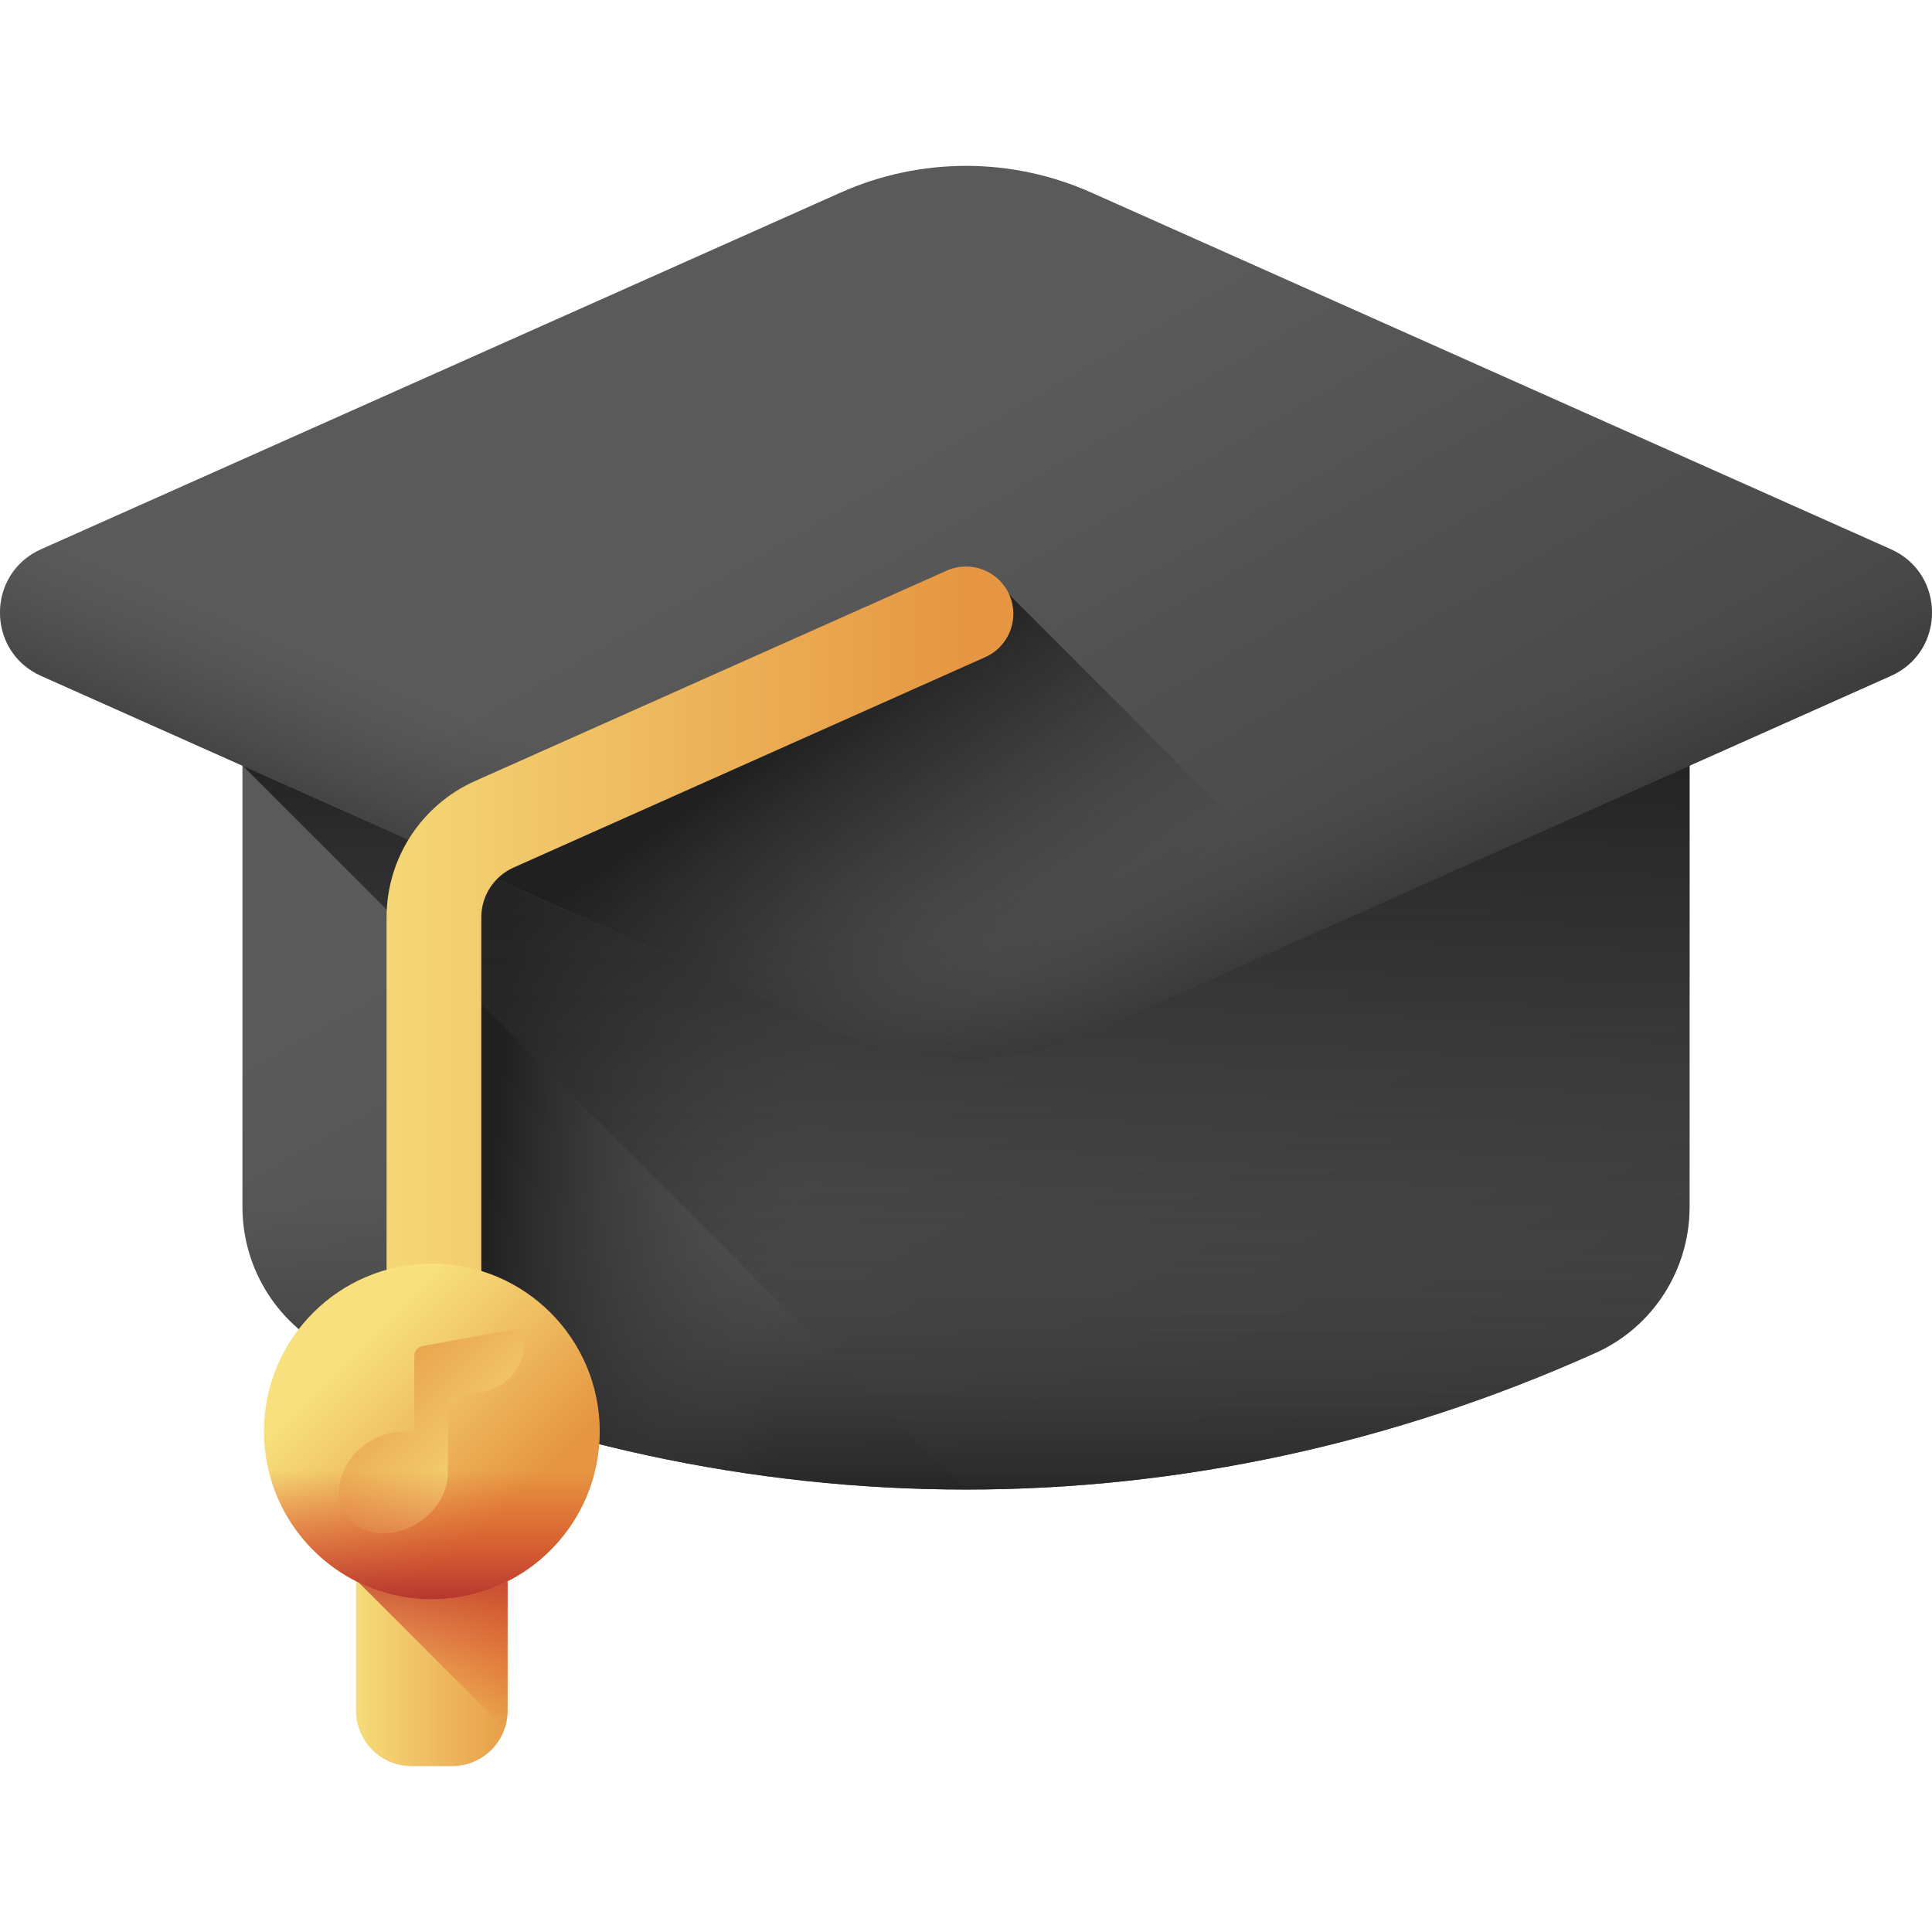
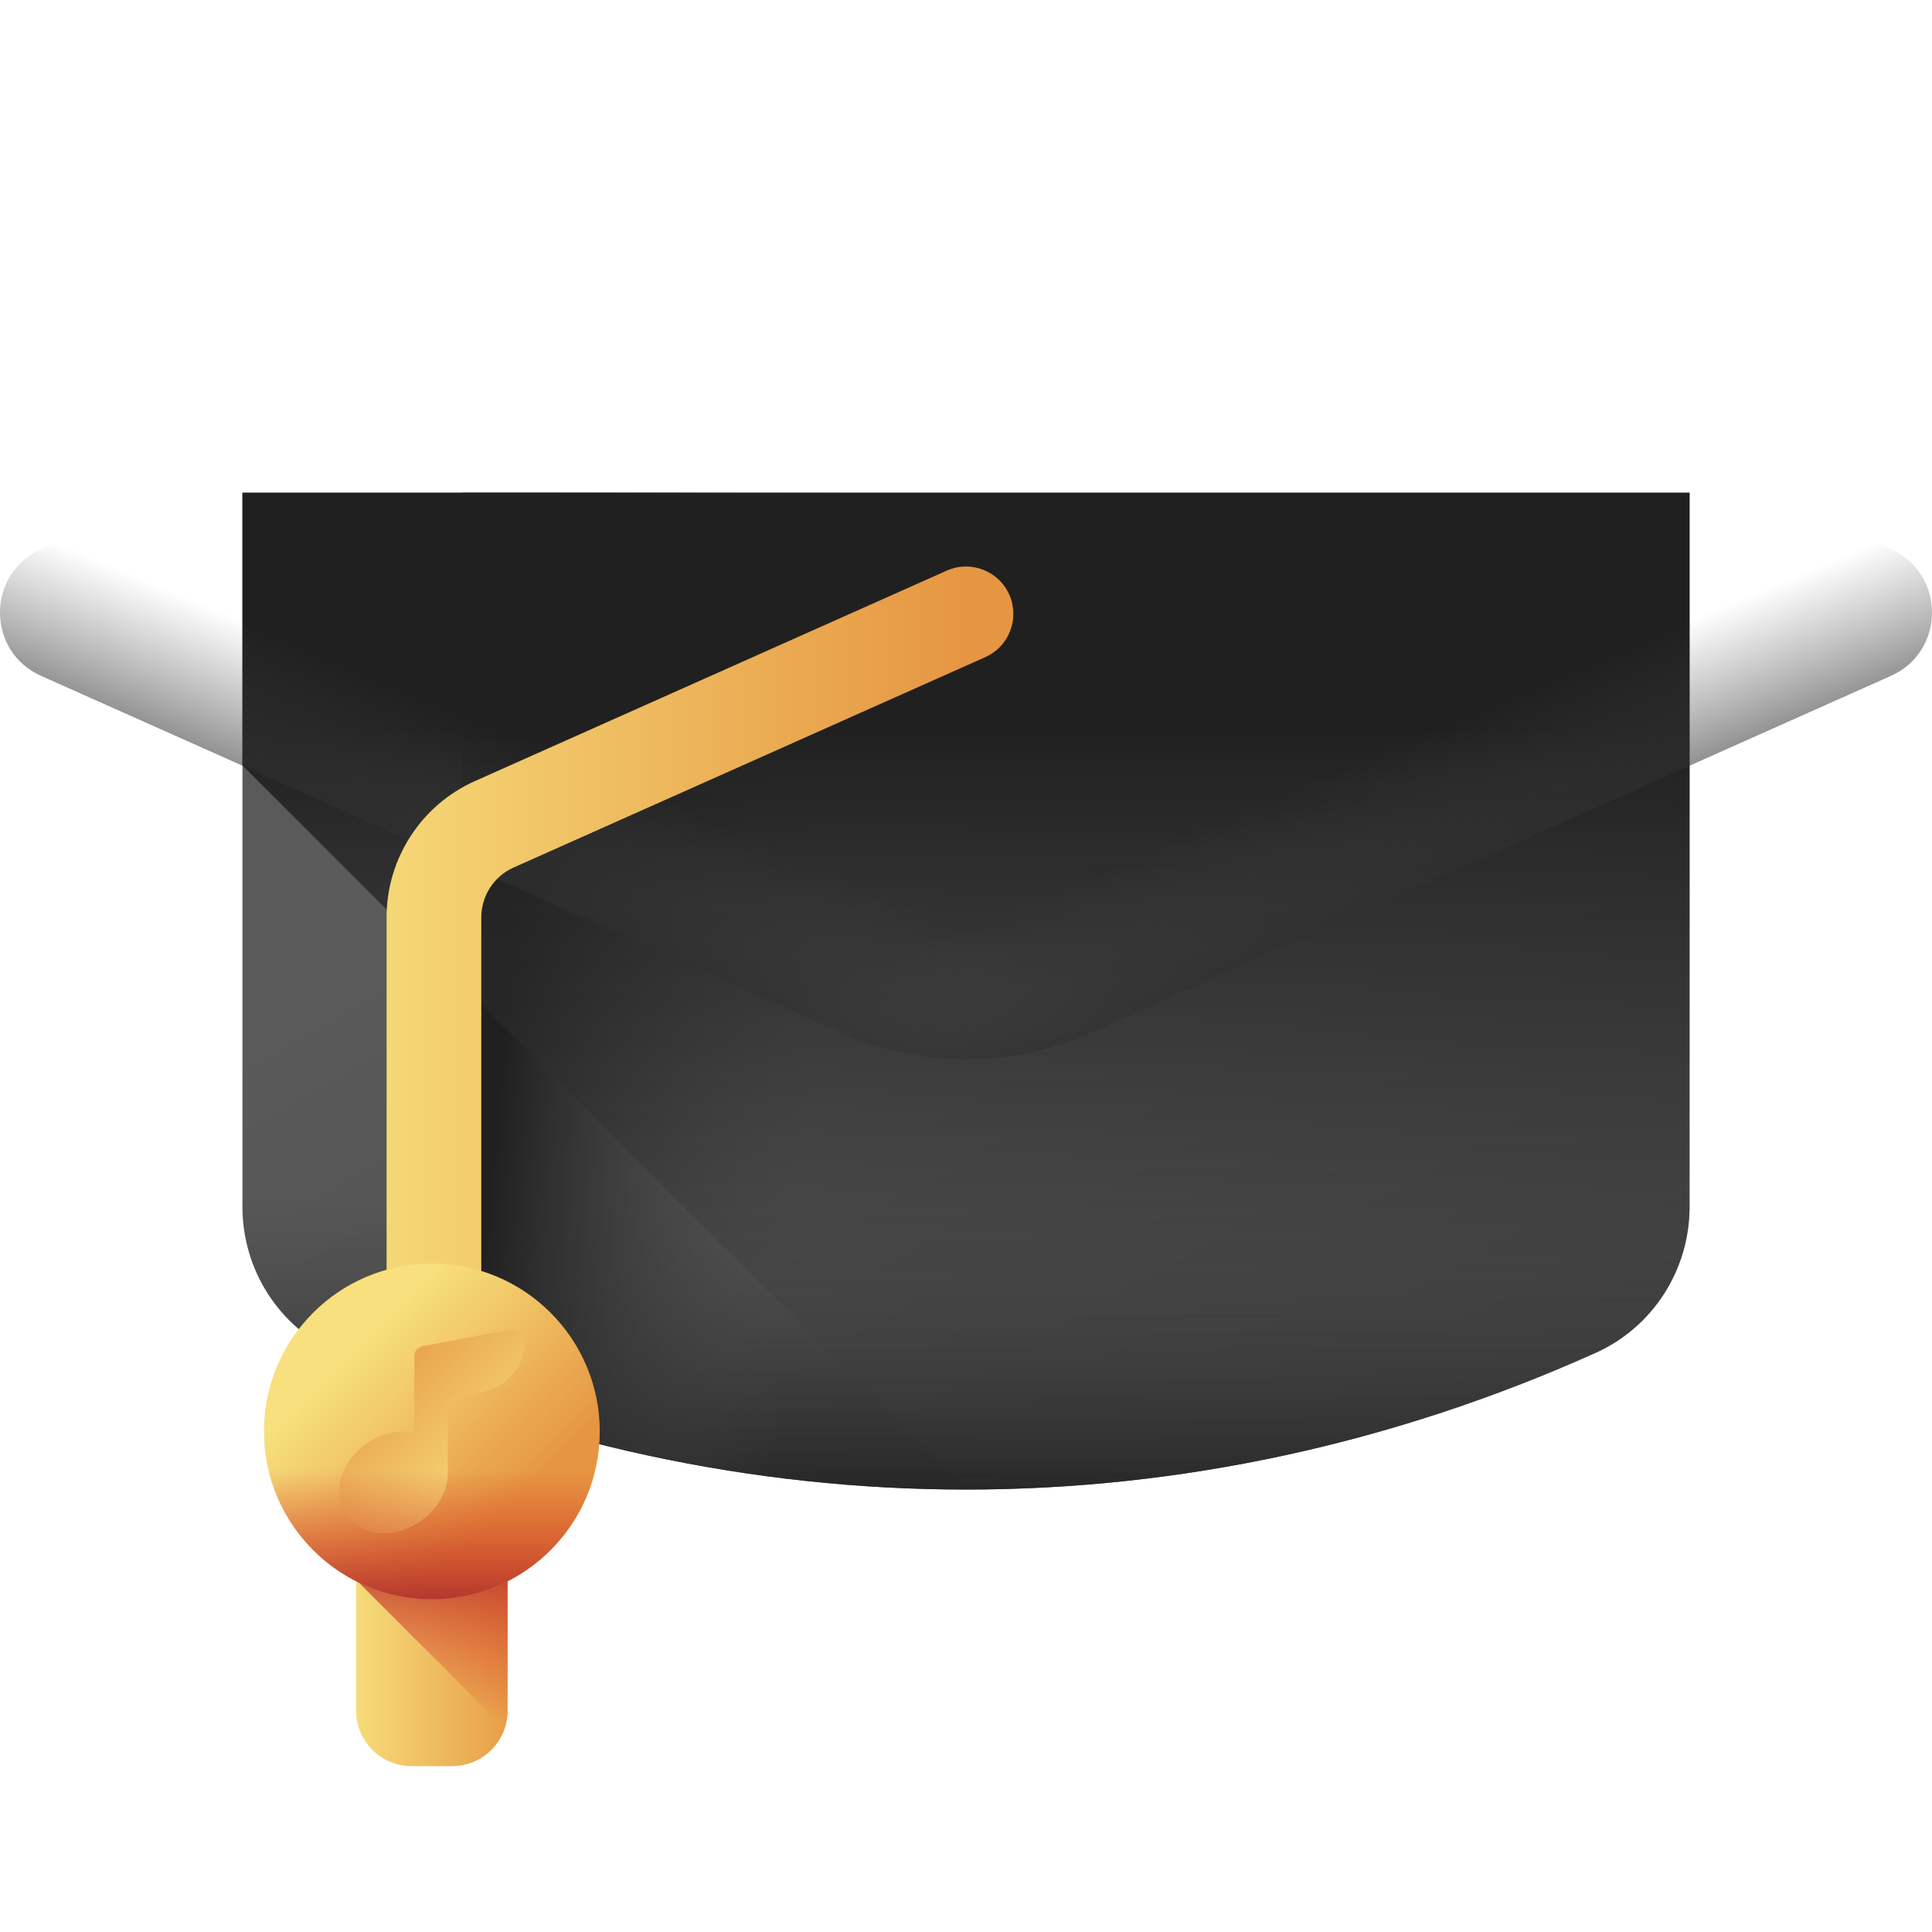
<svg xmlns="http://www.w3.org/2000/svg" xmlns:xlink="http://www.w3.org/1999/xlink" id="Capa_1" height="512" viewBox="0 0 510 510" width="512">
  <linearGradient id="lg1">
    <stop offset="0" stop-color="#5a5a5a" />
    <stop offset="1" stop-color="#464646" />
  </linearGradient>
  <linearGradient id="SVGID_1_" gradientUnits="userSpaceOnUse" x1="227.061" x2="355.411" xlink:href="#lg1" y1="181.776" y2="403.47" />
  <linearGradient id="lg2">
    <stop offset="0" stop-color="#464646" stop-opacity="0" />
    <stop offset="1" stop-color="#202020" />
  </linearGradient>
  <linearGradient id="SVGID_2_" gradientUnits="userSpaceOnUse" x1="255" x2="255" xlink:href="#lg2" y1="314.215" y2="400.527" />
  <linearGradient id="SVGID_3_" gradientUnits="userSpaceOnUse" x1="217.862" x2="135.862" xlink:href="#lg2" y1="249.633" y2="241.633" />
  <linearGradient id="lg3">
    <stop offset="0" stop-color="#464646" stop-opacity="0" />
    <stop offset=".027" stop-color="#454545" stop-opacity=".027" />
    <stop offset=".639" stop-color="#2a2a2a" stop-opacity=".639" />
    <stop offset="1" stop-color="#202020" />
  </linearGradient>
  <linearGradient id="SVGID_4_" gradientUnits="userSpaceOnUse" x1="255" x2="255" xlink:href="#lg3" y1="403.048" y2="192.261" />
  <linearGradient id="SVGID_5_" gradientUnits="userSpaceOnUse" x1="232.581" x2="326.126" xlink:href="#lg1" y1="122.974" y2="284.553" />
  <linearGradient id="SVGID_6_" gradientUnits="userSpaceOnUse" x1="166.178" x2="140.447" xlink:href="#lg2" y1="206.983" y2="267.942" />
  <linearGradient id="SVGID_7_" gradientTransform="matrix(-1 0 0 1 200.993 0)" gradientUnits="userSpaceOnUse" x1="-142.83" x2="-168.561" xlink:href="#lg2" y1="206.983" y2="267.942" />
  <linearGradient id="SVGID_8_" gradientUnits="userSpaceOnUse" x1="259.824" x2="206.324" xlink:href="#lg3" y1="272.667" y2="195.667" />
  <linearGradient id="lg4">
    <stop offset="0" stop-color="#f7e07d" />
    <stop offset="1" stop-color="#e69642" />
  </linearGradient>
  <linearGradient id="SVGID_9_" gradientUnits="userSpaceOnUse" x1="81" x2="254.442" xlink:href="#lg4" y1="251.297" y2="251.297" />
  <linearGradient id="SVGID_10_" gradientUnits="userSpaceOnUse" x1="91.333" x2="139.231" xlink:href="#lg4" y1="432.548" y2="432.548" />
  <linearGradient id="lg5">
    <stop offset="0" stop-color="#d52c1c" stop-opacity="0" />
    <stop offset=".28" stop-color="#d12c1e" stop-opacity=".28" />
    <stop offset=".574" stop-color="#c42c23" stop-opacity=".574" />
    <stop offset=".872" stop-color="#af2b2c" stop-opacity=".872" />
    <stop offset="1" stop-color="#a42b31" />
  </linearGradient>
  <linearGradient id="SVGID_11_" gradientUnits="userSpaceOnUse" x1="114" x2="114" xlink:href="#lg5" y1="454.798" y2="402.462" />
  <linearGradient id="SVGID_12_" gradientUnits="userSpaceOnUse" x1="92.84" x2="133.947" xlink:href="#lg4" y1="356.708" y2="397.815" />
  <linearGradient id="SVGID_13_" gradientUnits="userSpaceOnUse" x1="134.226" x2="93.255" xlink:href="#lg4" y1="395.822" y2="354.851" />
  <linearGradient id="SVGID_14_" gradientUnits="userSpaceOnUse" x1="114" x2="114" xlink:href="#lg5" y1="388.048" y2="426.707" />
  <g>
    <path d="m64 130.07v188.513c0 16.602 9.673 31.746 24.819 38.543 107.185 48.104 225.176 48.104 332.362 0 15.146-6.797 24.819-21.941 24.819-38.543v-188.513z" fill="url(#SVGID_1_)" />
    <path d="m64 299.548v19.035c0 16.602 9.673 31.746 24.819 38.543 107.185 48.104 225.176 48.104 332.362 0 15.146-6.798 24.819-21.941 24.819-38.543v-19.035z" fill="url(#SVGID_2_)" />
    <path d="m122 370.359c98.011 34.36 202.95 29.955 299.181-13.233 15.146-6.798 24.819-21.941 24.819-38.543v-188.513h-324z" fill="url(#SVGID_3_)" />
    <path d="m64 130.07v71.978l191.155 191.155c56.242-.022 112.482-12.047 166.026-36.077 15.146-6.798 24.819-21.941 24.819-38.543v-188.513z" fill="url(#SVGID_4_)" />
    <g>
-       <path d="m221.93 50.826-211.082 94.156c-14.464 6.452-14.464 26.983 0 33.435l211.081 94.155c21.047 9.388 45.093 9.388 66.141 0l211.081-94.155c14.464-6.452 14.464-26.983 0-33.435l-211.08-94.156c-21.048-9.388-45.094-9.388-66.141 0z" fill="url(#SVGID_5_)" />
      <path d="m334.042 252.065-45.967 20.51c-21.049 9.383-45.102 9.383-66.151 0l-211.069-94.16c-14.472-6.449-14.472-26.988 0-33.437l41.502-18.512c-.001 0 280.678 125.173 281.685 125.599z" fill="url(#SVGID_6_)" />
      <path d="m175.958 252.065 45.967 20.51c21.049 9.383 45.102 9.383 66.151 0l211.069-94.16c14.472-6.449 14.472-26.988 0-33.437l-41.502-18.512c.001 0-280.678 125.173-281.685 125.599z" fill="url(#SVGID_7_)" />
    </g>
-     <path d="m266.416 156.956-154.041 66.747 109.555 48.868c21.047 9.388 45.093 9.388 66.141 0l64.977-28.984z" fill="url(#SVGID_8_)" />
    <g>
      <path d="m114.549 353.048c-6.903 0-12.5-5.596-12.5-12.5v-98.415c0-15.519 9.158-29.631 23.33-35.953l124.529-55.547c6.304-2.812 13.695.018 16.508 6.324 2.812 6.305-.02 13.696-6.324 16.508l-124.528 55.547c-5.172 2.307-8.515 7.458-8.515 13.122v98.415c0 6.903-5.597 12.499-12.5 12.499z" fill="url(#SVGID_9_)" />
      <path d="m119.363 466.215h-10.727c-8.084 0-14.637-6.553-14.637-14.637v-52.697h40v52.697c.001 8.084-6.552 14.637-14.636 14.637z" fill="url(#SVGID_10_)" />
      <path d="m134 451.578v-52.697h-40v18.167l39.219 39.219c.499-1.474.781-3.047.781-4.689z" fill="url(#SVGID_11_)" />
      <circle cx="114" cy="377.868" fill="url(#SVGID_12_)" r="44.32" />
      <path d="m138.5 354.206c0 6.451-4.603 11.984-10.947 13.157l-8.103 1.499c-.716.133-1.238.758-1.238 1.488v18.141h-.01c.165 4.71-2.467 9.812-7.271 13.121-6.898 4.749-15.656 4-19.565-1.676-3.906-5.673-1.481-14.123 5.413-18.875 4.006-2.758 8.638-3.656 12.587-2.82v-20.293c0-1.28.911-2.376 2.169-2.609l23.177-4.285c1.97-.364 3.788 1.149 3.788 3.152z" fill="url(#SVGID_13_)" />
      <path d="m70.315 385.298c3.546 20.912 21.779 36.89 43.685 36.89s40.139-15.979 43.685-36.89z" fill="url(#SVGID_14_)" />
    </g>
  </g>
</svg>